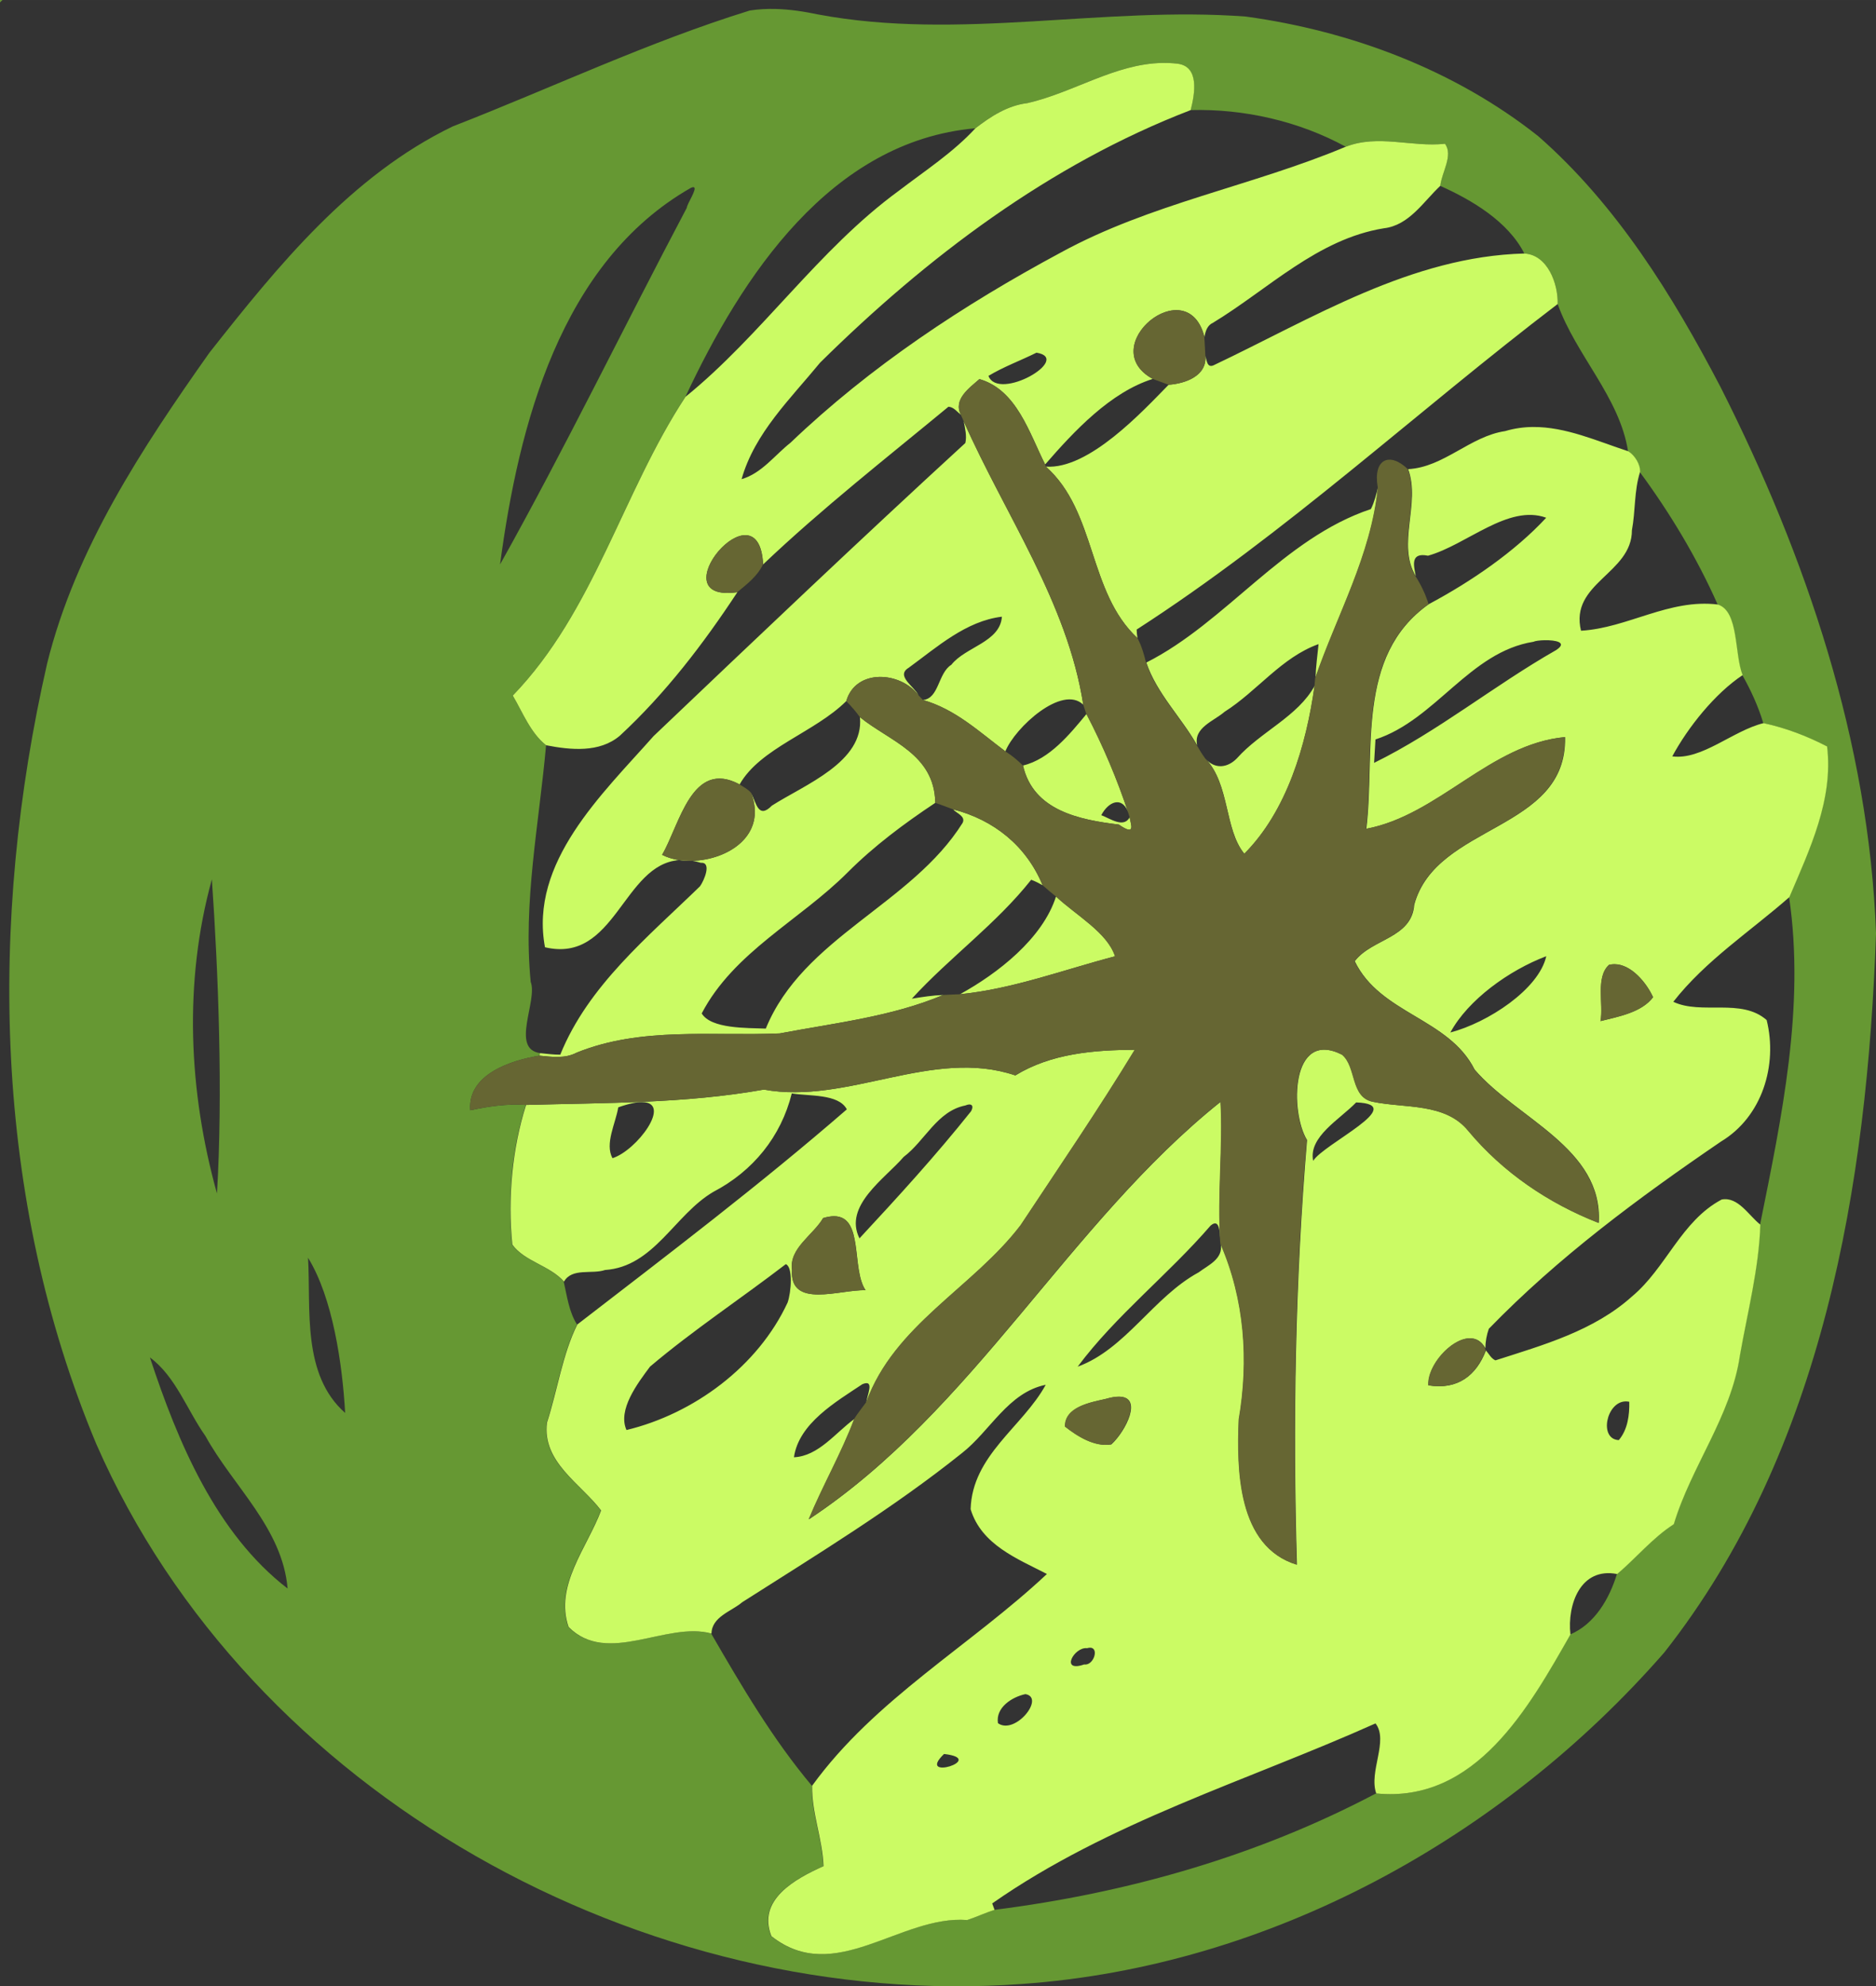
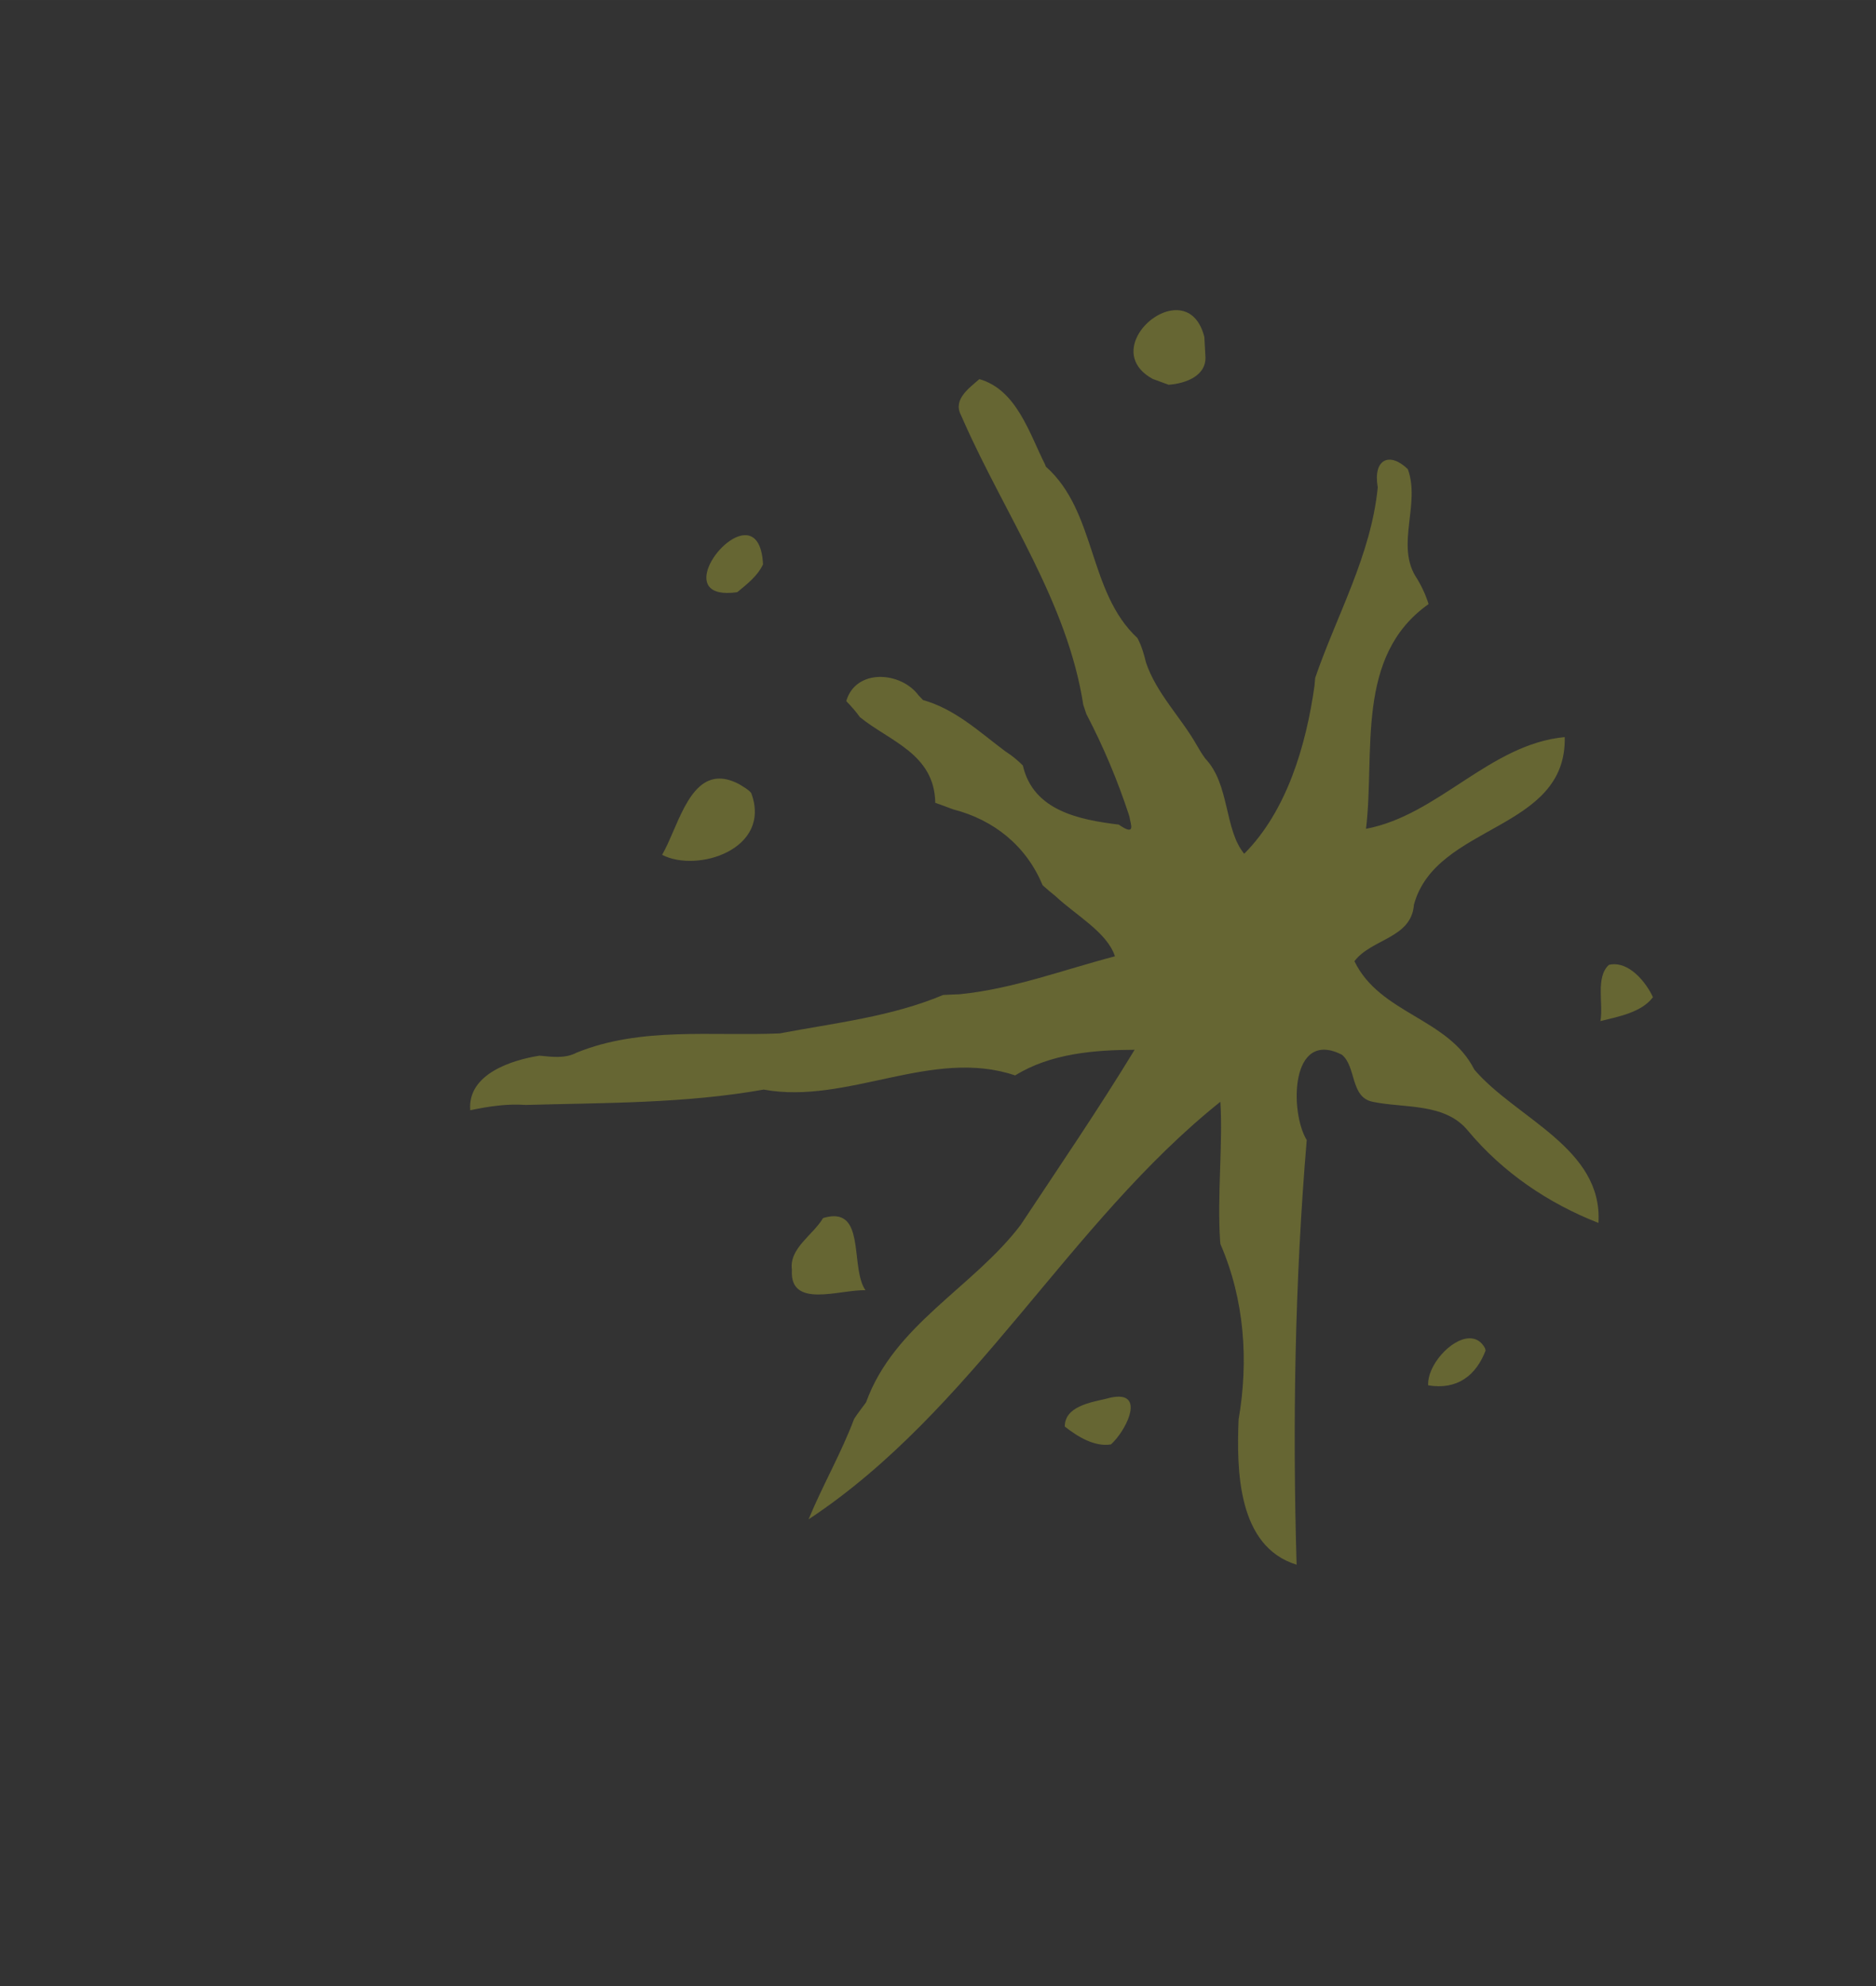
<svg xmlns="http://www.w3.org/2000/svg" id="svg2" height="651.13pt" width="615.11pt" version="1.1" viewBox="0 0 615.109 651.126">
  <rect x="0" y="0" width="615.109" height="651.126" fill="#333333" stroke="none" />
  <g id="g4175" transform="translate(-2400)">
-     <path id="path4" d="m2400 0v0.78c0.2-0.2 0.6-0.59 0.8-0.78h-0.8zm254.25 2.933c-2.801-0.069-5.605 0.077-8.395 0.508-33.33 10.31-64.93 25.36-97.42 38-33.33 16.11-57.319 45.71-79.789 74.2-22.09 31.26-43.841 64.209-53.181 101.82-19.31 84.5-17.669 175.29 16.131 255.95 50.35 114.93 179.94 186.01 303.62 176.94 81.18-5.77 157.38-47.839 210.48-108.66 52.18-66.23 66.549-153.69 69.419-235.72-2.29-62.63-22.85-123.5-50.98-179.1-15.71-30.06-34.05-59.701-59.78-82.241-27.43-21.72-61.33-34.45-95.83-39.2-46.78-3.53-93.82 8.021-140.37-0.709-4.575-0.963-9.236-1.672-13.905-1.788zm126.82 17.695c1.605-0.028 3.228 0.044 4.873 0.231 7.42 0.84 5.78 9.871 4.43 15.231 17.43-0.49 35.509 3.62 50.859 12 10.67-4.14 21.621 0.219 32.511-0.961 2.82 3.76-1.091 9.411-1.531 13.791 10.28 4.59 22.261 11.64 27.591 22.18 7.57 0.44 11.14 9.919 10.93 16.559 5.98 16.78 20.32 30.541 23.08 48.281 2.08 1.27 3.991 4.3 3.841 6.78 9.92 13.45 18.741 28.12 25.541 43.45 6.92 2.25 5.329 16.239 8.089 23.139 2.82 4.99 5.23 10.241 6.87 15.741 7.2 1.54 14.31 4.261 20.82 7.641 2.12 17.45-5.731 33.799-12.361 49.389 5.29 36.01-2.429 72.18-9.519 107.38-0.48 14.48-4.211 28.69-6.711 42.95-2.92 19.94-15.96 36.25-21.67 55.25-6.99 4.51-12.28 11.011-18.55 16.331-2.5 8.12-7.229 16.349-15.339 19.809-13.56 23.76-31.01 55.359-63.67 52.109-38.9 20.53-81.58 32.671-125.15 38.161-3.04 0.97-5.94 2.339-8.97 3.339-21.97-1.69-43.389 21.741-64.189 5.291-4.78-11.93 7.79-18.8 17.08-22.95-0.31-8.9-3.9-17.44-3.73-26.37-12.87-15.33-23.021-32.629-33.011-49.889-14.83-4.1-34.109 10.689-46.859-2.161-4.65-13.61 6.11-25.999 10.67-38.189-6.69-8.83-19.4-15.861-17.75-28.791 3.44-10.6 5.08-22.4 9.95-32.17-2.64-4.14-3.281-9.33-4.361-14.05-4.67-5.31-12.98-6.619-16.95-12.139-1.54-15.27-0.019-31.581 4.511-45.781-6.22-0.44-12.18 0.481-18.2 1.741-0.97-11.95 13.799-16.481 22.709-17.891l0.15-0.839c-9.75-1.4-0.68-17.18-3.05-23.35-2.55-26.17 2.741-51.71 5.041-77.57-5.12-4.02-7.691-10.77-10.941-16.28 26.71-27.66 35.91-66.451 56.63-97.941 18.47-39.43 47.561-83.83 95.061-88.03 5.01-3.88 10.55-7.471 17-8.241 14.989-3.398 28.763-12.915 44.277-13.181zm-153.6 40.747c1.323 0.342-2.257 5.512-2.283 6.745-20.55 38.86-39.85 78.68-61.23 116.92 6.08-45.57 19.82-99.121 62.62-123.49 0.414-0.174 0.703-0.224 0.892-0.175zm-158 226.88c2.15 30.95 3.639 70.42 1.669 102.98-9.31-33.49-10.969-69.29-1.669-102.98zm31.53 124.05c8.08 13.06 11.26 34.77 12.17 50.87-14.24-12.58-11.21-33.97-12.17-50.87zm-51.841 32.68c8.42 6.19 12.201 17.291 18.191 25.741 9.09 16.52 25.26 30.219 26.95 50.009-23.45-18.05-36.031-48.08-45.141-75.75z" fill="#669833" />
-     <path id="path8" d="m2781.1 20.628c-15.513 0.266-29.287 9.783-44.277 13.181-6.45 0.77-11.99 4.361-17 8.241-7.41 8.03-16.59 13.95-25.2 20.55-26.27 19.18-44.961 47.32-69.861 67.48-20.72 31.49-29.92 70.281-56.63 97.941 3.25 5.51 5.821 12.26 10.941 16.28 7.99 1.55 17.52 2.539 24.18-3.141 14.92-13.81 27.37-30.09 38.52-47.03-26.46 3.76 7.09-36.44 8.45-9.12 19.31-18.34 40.249-34.74 60.759-51.68 1.72 0.09 2.84 1.671 4.1 2.661-2.61-5.07 2.76-8.801 6.07-11.711 12.21 3.49 16.359 17.69 21.539 27.97 9.54-10.99 21.441-23.691 35.291-28.041-19.26-10.54 11.361-35.87 16.941-13.75 0.33-1.89 0.909-3.829 2.819-4.669 18.16-11.02 34.221-27.441 56.011-30.961 8.26-0.95 12.929-8.689 18.489-13.909 0.44-4.38 4.351-10.031 1.531-13.791-10.89 1.18-21.841-3.179-32.511 0.961-30.63 12.87-64.099 18.64-93.459 34.7-31.85 17.11-62.411 37.289-88.611 62.339-5.2 4.09-9.429 10.021-16.039 11.941 4.27-15.12 16.07-26.39 25.75-38.2 35.01-34.57 75.26-65.01 121.5-82.78 1.35-5.36 2.99-14.391-4.43-15.231-1.645-0.188-3.269-0.259-4.873-0.231zm118.7 62.472c-37.06 0.97-69.401 21.23-101.94 36.67-2.14 0.89-2.18-1.741-2.63-3.111 0.53 6.62-6.669 9.1-12.059 9.47-8.49 8.66-26.13 27.83-40.25 26.83 16.66 14.8 13.769 41.111 30.039 56.211-0.16-0.93-0.249-1.87-0.269-2.8 49.05-31.62 91.839-71.501 138.04-106.71 0.2-6.641-3.3-16.12-10.9-16.56zm-159.96 32.509c11.97 1.95-12.44 16.151-15.75 7.611 4.99-3.01 10.54-5.011 15.75-7.611zm-23.85 22.5c0.43 2.32 1.06 4.751 0.53 7.111-34.45 31.59-68.36 63.85-102.22 96.08-16.86 19.04-40.809 41.37-35.609 69.22 23.122 5.462 25.534-27.246 44.038-28.575-2.054-0.301-3.976-0.867-5.628-1.725 5.8-9.97 9.729-31.52 25.409-23.08 6.77-11.96 24.62-17.03 34.97-27.32 3.12-10.73 17.84-9.74 23.67-1.92-1.35-2.87-7.59-6.341-3.22-8.991 9.27-6.75 18.79-15.35 30.58-16.75-0.58 8.35-11.98 9.881-16.58 15.761-4.41 2.74-3.989 11.03-9.289 11.55 10.6 3.02 18.33 10.33 27 16.83 3.19-7.88 18.69-21.98 25.55-15.28-5.21-33.57-25.62-62.251-39.2-92.911zm-93.262 143.84c1.393 0.204 2.846 0.284 4.324 0.239-1.537-0.265-2.973-0.336-4.324-0.239zm4.324 0.239c0.883 0.152 1.796 0.36 2.748 0.645 3.66-0.27 1.079 5.821-0.291 7.711-17.08 16.61-36.629 32.529-45.809 55.189-2.23 0.01-4.44-0.289-6.65-0.509l-0.15 0.839c4.1 0.39 8.38 1.021 12.17-0.989 21.16-8.58 44.389-5.341 66.609-6.311 18.04-3.43 36.51-5.43 53.58-12.6-3.46 0.12-6.899 0.66-10.289 1.22 12.47-13.61 27.659-24.479 39.139-38.989 1.3 0.47 2.531 1.119 3.741 1.789-5.3-12.85-15.959-21.45-29.359-24.87 1.18 1.3 4.209 2.261 3.139 4.431-16.77 26.77-52.319 37.519-64.539 67.439-6.21-0.24-17.941 0.11-21.011-4.97 10.52-20.16 32.27-30.59 47.87-46.25 8.67-8.68 18.53-16.009 28.72-22.789-0.27-16.08-14.971-20.16-24.711-28.08 1.45 14.71-18.179 22.15-28.869 29-4.4 4.47-5.101-0.721-6.781-4.141 5.228 13.998-7.686 21.884-19.258 22.234zm275.6-142.22c-3.01 0.024-6.052 0.428-9.13 1.347-11.53 1.7-20.121 11.86-31.811 12.47 4.15 11.3-3.839 24.519 2.491 35.069-0.59-3.24-1.99-7.909 4.02-6.689 12.71-3.56 26.25-16.99 38.75-12.45-10.25 11.08-24.57 20.909-38.45 28.309-24.18 17.05-17.49 48.441-20.52 73.661 23.75-4.46 40.599-27.771 65.159-30.061 0.69 30.93-42.22 28.31-49.45 54.95-0.83 11.04-13.839 11.081-19.509 18.511 8.37 17.32 30.8 18.599 39.3 35.519 13.67 16.03 42.199 25.721 40.709 50.281-16.45-6.43-31.389-16.561-42.739-30.181-7.56-9.31-20.91-7.339-31.33-9.539-7.37-1.53-5.26-11.511-10.07-15.441-16.94-8.54-17.111 18.851-11.511 27.991-3.88 46.1-4.689 92.77-3.319 139.2-19.46-5.96-19.67-31.2-19.02-47.58 3.35-19.37 1.92-39.38-5.95-57.5 0.79 4.88-4.02 6.819-7.23 9.239-14.88 8.07-23.961 25.18-39.691 30.93 12.46-16.74 29.77-30.25 43.58-46.25 3.18-2.7 2.951 2.821 3.241 5.211-1.02-14.97 0.94-32.211 0.07-45.791-49.74 39.74-80.99 101.2-135.02 136.88 4.61-11.15 10.689-21.64 14.939-32.93-6.2 4.5-11.759 12.2-19.839 12.58 1.58-11.13 13.779-18.179 22.459-23.969 4.15-1.69 1.47 3.59 1.3 5.95 9.18-25.45 35.041-37.571 50.641-58.091 12.62-19.06 25.529-37.95 37.409-57.47-13.44 0.07-27.479 1.22-39.189 8.4-27.13-9.18-55.021 9.68-82.441 4.65-25.83 4.59-51.889 4.31-78.009 5.03-4.53 14.2-6.051 30.511-4.511 45.781 3.97 5.52 12.28 6.829 16.95 12.139 2.59-4.62 9.221-2.329 13.441-3.809 16.09-1.08 22.81-18.141 35.48-25.591 13.03-6.8 22.229-18.11 25.759-32.3 5.52 0.97 15.35 0.04 18.05 5.23-28.36 24.61-58.579 47.54-88.369 70.52-4.87 9.77-6.51 21.57-9.95 32.17-1.65 12.93 11.06 19.961 17.75 28.791-4.56 12.19-15.32 24.579-10.67 38.189 12.75 12.85 32.029-1.939 46.859 2.161 0.14-5.56 6.54-7.241 10.07-10.261 24.47-15.6 49.38-30.73 72.07-48.9 9.28-7.26 15.139-19.87 27.459-22.38-7.57 13.81-24.11 23.09-24.63 40.78 3.55 11.71 15.42 16.271 25.02 21.241-25.13 23.56-56.38 40.999-76.98 69.409-0.17 8.93 3.42 17.47 3.73 26.37-9.29 4.15-21.86 11.02-17.08 22.95 20.8 16.45 42.219-6.981 64.189-5.291 3.03-1 5.93-2.369 8.97-3.339-0.19-0.53-0.58-1.581-0.77-2.111 38.3-26.76 83.45-40.099 125.68-59.009 4.4 5.64-2.299 15.829 0.241 22.959 32.66 3.25 50.11-28.349 63.67-52.109-1.09-9.78 3.279-22.169 15.339-19.809 6.27-5.32 11.56-11.821 18.55-16.331 5.71-19 18.75-35.31 21.67-55.25 2.5-14.26 6.231-28.47 6.711-42.95-3.83-3.02-7.271-9.23-12.661-8.25-13.31 7.03-18.22 22.461-29.43 31.791-12.54 11.28-29.1 15.911-44.77 20.941-1.43-0.6-2.119-2.141-3.109-3.231-3.13 8.16-9.25 13-18.83 11.42-0.52-8.63 13.6-21.5 18.63-12.18 0.04-2.21 0.419-4.329 1.139-6.359 22.79-23.49 49.151-42.981 76.131-61.381 13.5-8.11 18.639-25.049 14.969-39.819-8.31-7.33-21.409-1.611-30.609-5.991 10.59-13.55 25.239-23.06 38.059-34.32 6.63-15.59 14.481-31.939 12.361-49.389-6.51-3.38-13.62-6.101-20.82-7.641-10.08 2.47-20.261 12.19-29.941 10.9 5.22-9.66 14.04-20.641 23.07-26.641-2.76-6.9-1.169-20.889-8.089-23.139-16.01-1.98-29.61 7.709-44.9 8.589-3.83-15.71 16.719-18.67 16.689-32.95 1.19-6.31 0.7-12.919 2.67-19.089 0.15-2.48-1.761-5.51-3.841-6.78-10.156-3.312-20.508-8.054-31.259-7.967zm-50.8 19.777c-0.64 2.42-1.219 4.89-2.359 7.13-28.79 9.6-47.531 37.141-73.631 50.311 3.42 10.13 11.451 17.919 16.681 27.139-1.34-5.79 5.53-7.97 8.95-10.98 10.71-6.76 18.679-17.86 30.839-22.2-0.36 3.67-0.889 7.35-0.989 11.05 7.05-20.51 18.339-40.23 20.509-62.45zm54.602 50.12c3.558-0.067 7.734 0.692 3.719 3.27-20.32 11.57-38.67 26.639-59.63 36.939 0.11-1.92 0.34-5.76 0.45-7.68 19.73-6.42 30.849-28.7 51.819-32.02 0.534-0.278 2.025-0.479 3.642-0.509zm-75.4 14.93c-5.43 10.04-17.749 15.089-25.459 23.759-3.1 3.22-7.29 3.681-10.33 0.141 8.04 8.43 6.149 23.16 12.739 31.18 13.96-14.02 20.29-35.46 23.05-55.08zm-74.809 9.259c-5.42 6.55-12.129 14.841-20.809 16.881 3.36 14.8 18.47 17.789 31.43 19.369 5.85 4.06 3.82-0.269 3.55-2.419-1.95 3.74-6.53 0.369-9.33-0.661 2.408-4.544 6.738-6.174 8.747-1.195-3.678-10.987-8.216-21.716-13.588-31.975zm-9.991 59.811c-4.4 13.85-19.179 25.28-31.489 32.05 17.37-1.72 34.069-8.05 50.859-12.43-2.5-7.81-12.91-13.54-19.37-19.62zm160.74 19.589c-2.4 10.83-19.171 21.8-31.441 25 5.78-10.71 19.241-20.38 31.441-25zm22.344 2.617c5.599-0.011 10.629 6.256 12.686 10.823-3.74 4.99-11.35 6.36-17.22 7.83 1.04-5.63-1.679-14.349 2.781-18.439 0.589-0.144 1.174-0.213 1.753-0.214zm-318.73 45.214c9.906 0.14-1.826 15.874-9.791 18.38-2.58-4.78 1.04-11.4 1.9-16.67 3.48-1.227 6.056-1.735 7.891-1.709zm234.05 0.1c17.56 0.61-10.709 13.569-14.089 19.159-1.62-7.89 8.699-13.569 14.089-19.159zm-126.9 0.669c1.054-0.051 1.449 0.726 0.647 2.211-11.51 14.45-24.01 28.13-36.6 41.68-5.33-10.7 8.371-19.58 14.491-26.7 6.97-5.24 10.969-15.039 20.209-16.859 0.477-0.205 0.902-0.314 1.253-0.331zm-44.303 36.634c9.864-0.05 5.612 17.351 10.37 24.266-8.34-0.31-24.98 6.24-24.12-6.7-0.98-7.07 6.911-11.349 10.211-16.959 1.348-0.41 2.519-0.601 3.539-0.606zm-15.8 15.71c2.38 0.9 1.79 9.119 0.6 12.559-9.73 21.01-30.811 36.5-52.841 41.82-2.98-6.64 3.651-15.32 7.711-20.78 14.17-11.99 29.78-22.27 44.53-33.6zm109.28 43.442c7.894 0.05 2.196 11.317-2.538 15.648-5.41 0.9-10.99-2.57-15.15-5.85-0.04-6.54 8.41-7.921 13.43-9.081 1.725-0.504 3.13-0.724 4.258-0.717zm165.97 1.552c0.418-0.017 0.853 0.019 1.303 0.116 0.1 4.35-0.51 9.12-3.43 12.57-6.572-0.281-4.144-12.437 2.127-12.686zm-175.4 80.736c2.942 0.118 1.058 5.962-2.033 5.5-8.01 2.76-3.279-5.849 0.961-5.339 0.412-0.124 0.768-0.173 1.072-0.161zm-21.3 15.22c6.62 1.1-3.381 13.54-8.991 9.53-0.81-5.15 4.591-8.59 8.991-9.53zm-26.67 19.62c14.52 1.66-9.52 9.13 0 0z" fill="#cbfb64" />
    <path id="path12" d="m2785.9 101.67c-9.875-0.253-21.799 14.962-7.956 22.538 1.73 0.66 3.47 1.3 5.22 1.92 5.39-0.37 12.589-2.85 12.059-9.47-0.08-1.55-0.259-4.65-0.339-6.2-1.569-6.221-5.12-8.688-8.984-8.787zm-64.786 22.608c-3.31 2.91-8.68 6.641-6.07 11.711 0.23 0.53 0.701 1.589 0.941 2.119 13.58 30.66 33.99 59.341 39.2 92.911 0.32 1.02 0.659 2.029 1.009 3.039 5.55 10.6 10.219 21.7 13.959 33.07l0.211 0.761c0.27 2.15 2.3 6.479-3.55 2.419-12.96-1.58-28.07-4.569-31.43-19.369-1.74-1.76-3.66-3.321-5.75-4.641-8.67-6.5-16.4-13.81-27-16.83-0.37-0.39-1.121-1.17-1.491-1.57-5.83-7.82-20.55-8.81-23.67 1.92 1.59 1.67 3.15 3.38 4.48 5.27 9.74 7.92 24.441 12 24.711 28.08 1.94 0.72 3.9 1.369 5.82 2.139 13.4 3.42 24.059 12.02 29.359 24.87 1.41 1.27 2.869 2.491 4.359 3.691 6.46 6.08 16.87 11.81 19.37 19.62-16.79 4.38-33.489 10.71-50.859 12.43-1.82 0.11-3.651 0.119-5.461 0.239-17.07 7.17-35.54 9.17-53.58 12.6-22.22 0.97-45.449-2.269-66.609 6.311-3.79 2.01-8.07 1.379-12.17 0.989-8.91 1.41-23.679 5.941-22.709 17.891 6.02-1.26 11.98-2.181 18.2-1.741 26.12-0.72 52.179-0.44 78.009-5.03 27.42 5.03 55.311-13.83 82.441-4.65 11.71-7.18 25.749-8.33 39.189-8.4-11.88 19.52-24.789 38.41-37.409 57.47-15.6 20.52-41.461 32.641-50.641 58.091-1.29 1.82-2.72 3.549-3.92 5.439-4.25 11.29-10.329 21.78-14.939 32.93 54.03-35.68 85.28-97.14 135.02-136.88 0.87 13.58-1.09 30.821-0.07 45.791l0.1 0.87c7.87 18.12 9.3 38.13 5.95 57.5-0.65 16.38-0.44 41.62 19.02 47.58-1.37-46.43-0.561-93.1 3.319-139.2-5.6-9.14-5.429-36.531 11.511-27.991 4.81 3.93 2.7 13.911 10.07 15.441 10.42 2.2 23.77 0.229 31.33 9.539 11.35 13.62 26.289 23.751 42.739 30.181 1.49-24.56-27.039-34.251-40.709-50.281-8.5-16.92-30.93-18.199-39.3-35.519 5.67-7.43 18.679-7.471 19.509-18.511 7.23-26.64 50.14-24.02 49.45-54.95-24.56 2.29-41.409 25.601-65.159 30.061 3.03-25.22-3.66-56.611 20.52-73.661-1.02-3.24-2.47-6.32-4.32-9.17-6.33-10.55 1.659-23.769-2.491-35.069-5.96-5.77-11.479-3.331-9.859 5.959-2.17 22.22-13.459 41.94-20.509 62.45-0.06 0.65-0.181 1.95-0.231 2.6-2.76 19.62-9.09 41.06-23.05 55.08-6.59-8.02-4.699-22.75-12.739-31.18-1.04-1.39-1.92-2.87-2.78-4.37-5.23-9.22-13.261-17.009-16.681-27.139-0.65-2.76-1.47-5.5-2.8-8.02-16.27-15.1-13.379-41.411-30.039-56.211l-0.261-0.709c-5.18-10.28-9.329-24.48-21.539-27.97zm-76.545 51.158c-8.769-0.396-22.679 21.512-2.834 18.692 3.2-2.65 6.63-5.27 8.45-9.12-0.34-6.83-2.692-9.44-5.616-9.572zm-8.606 79.784c-10.412-0.07-13.975 16.586-18.869 24.998 11.55 6 36.089-1.85 29.209-20.27-1.01-1.24-2.49-1.949-3.8-2.809-2.45-1.319-4.612-1.906-6.541-1.919zm293.32 60.855c-0.579 0.001-1.164 0.07-1.753 0.214-4.46 4.09-1.741 12.809-2.781 18.439 5.87-1.47 13.48-2.84 17.22-7.83-2.057-4.567-7.087-10.835-12.686-10.823zm-255.88 82.617c-1.02 0.005-2.191 0.197-3.539 0.606-3.3 5.61-11.191 9.889-10.211 16.959-0.86 12.94 15.78 6.39 24.12 6.7-4.758-6.915-0.506-24.316-10.37-24.266zm208.4 40.014c-6.069 0.092-13.914 8.949-13.524 15.422 9.58 1.58 15.7-3.26 18.83-11.42l-0.2-0.759c-1.258-2.33-3.083-3.273-5.106-3.242zm-114.99 19.134c-1.128-0.007-2.533 0.213-4.258 0.717-5.02 1.16-13.47 2.541-13.43 9.081 4.16 3.28 9.74 6.75 15.15 5.85 4.734-4.331 10.432-15.599 2.538-15.648z" fill="#663" />
  </g>
</svg>